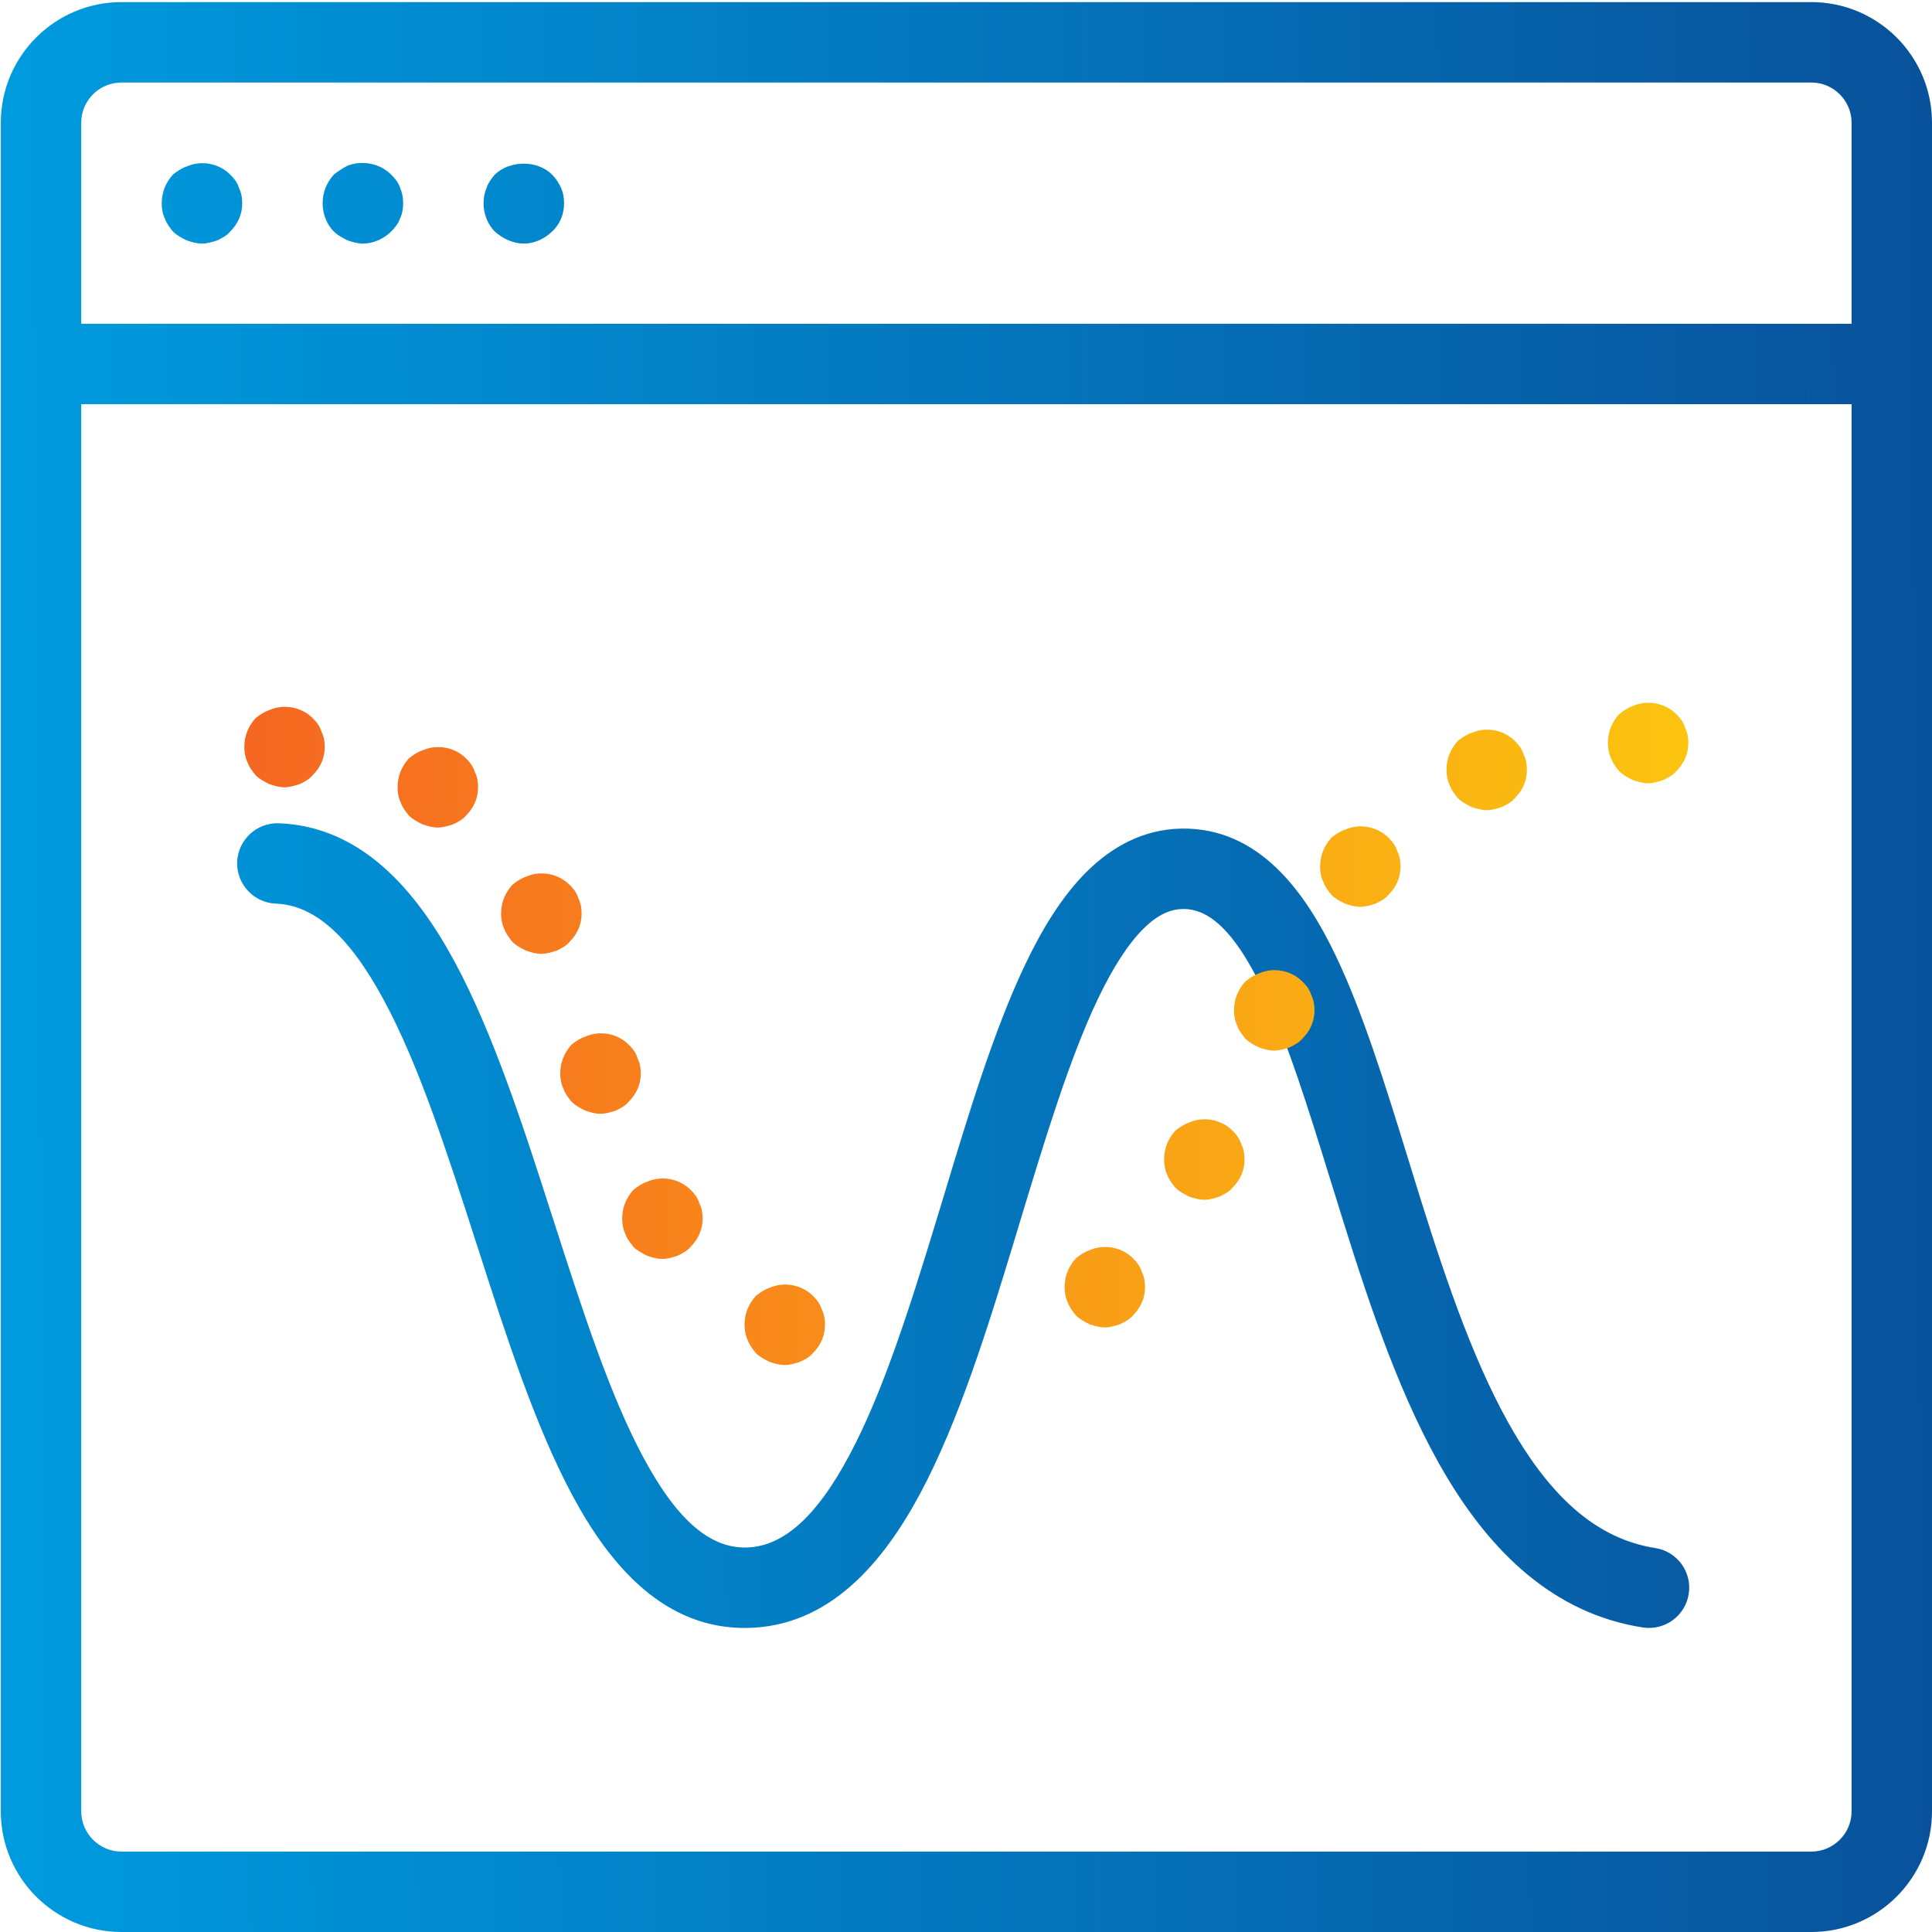
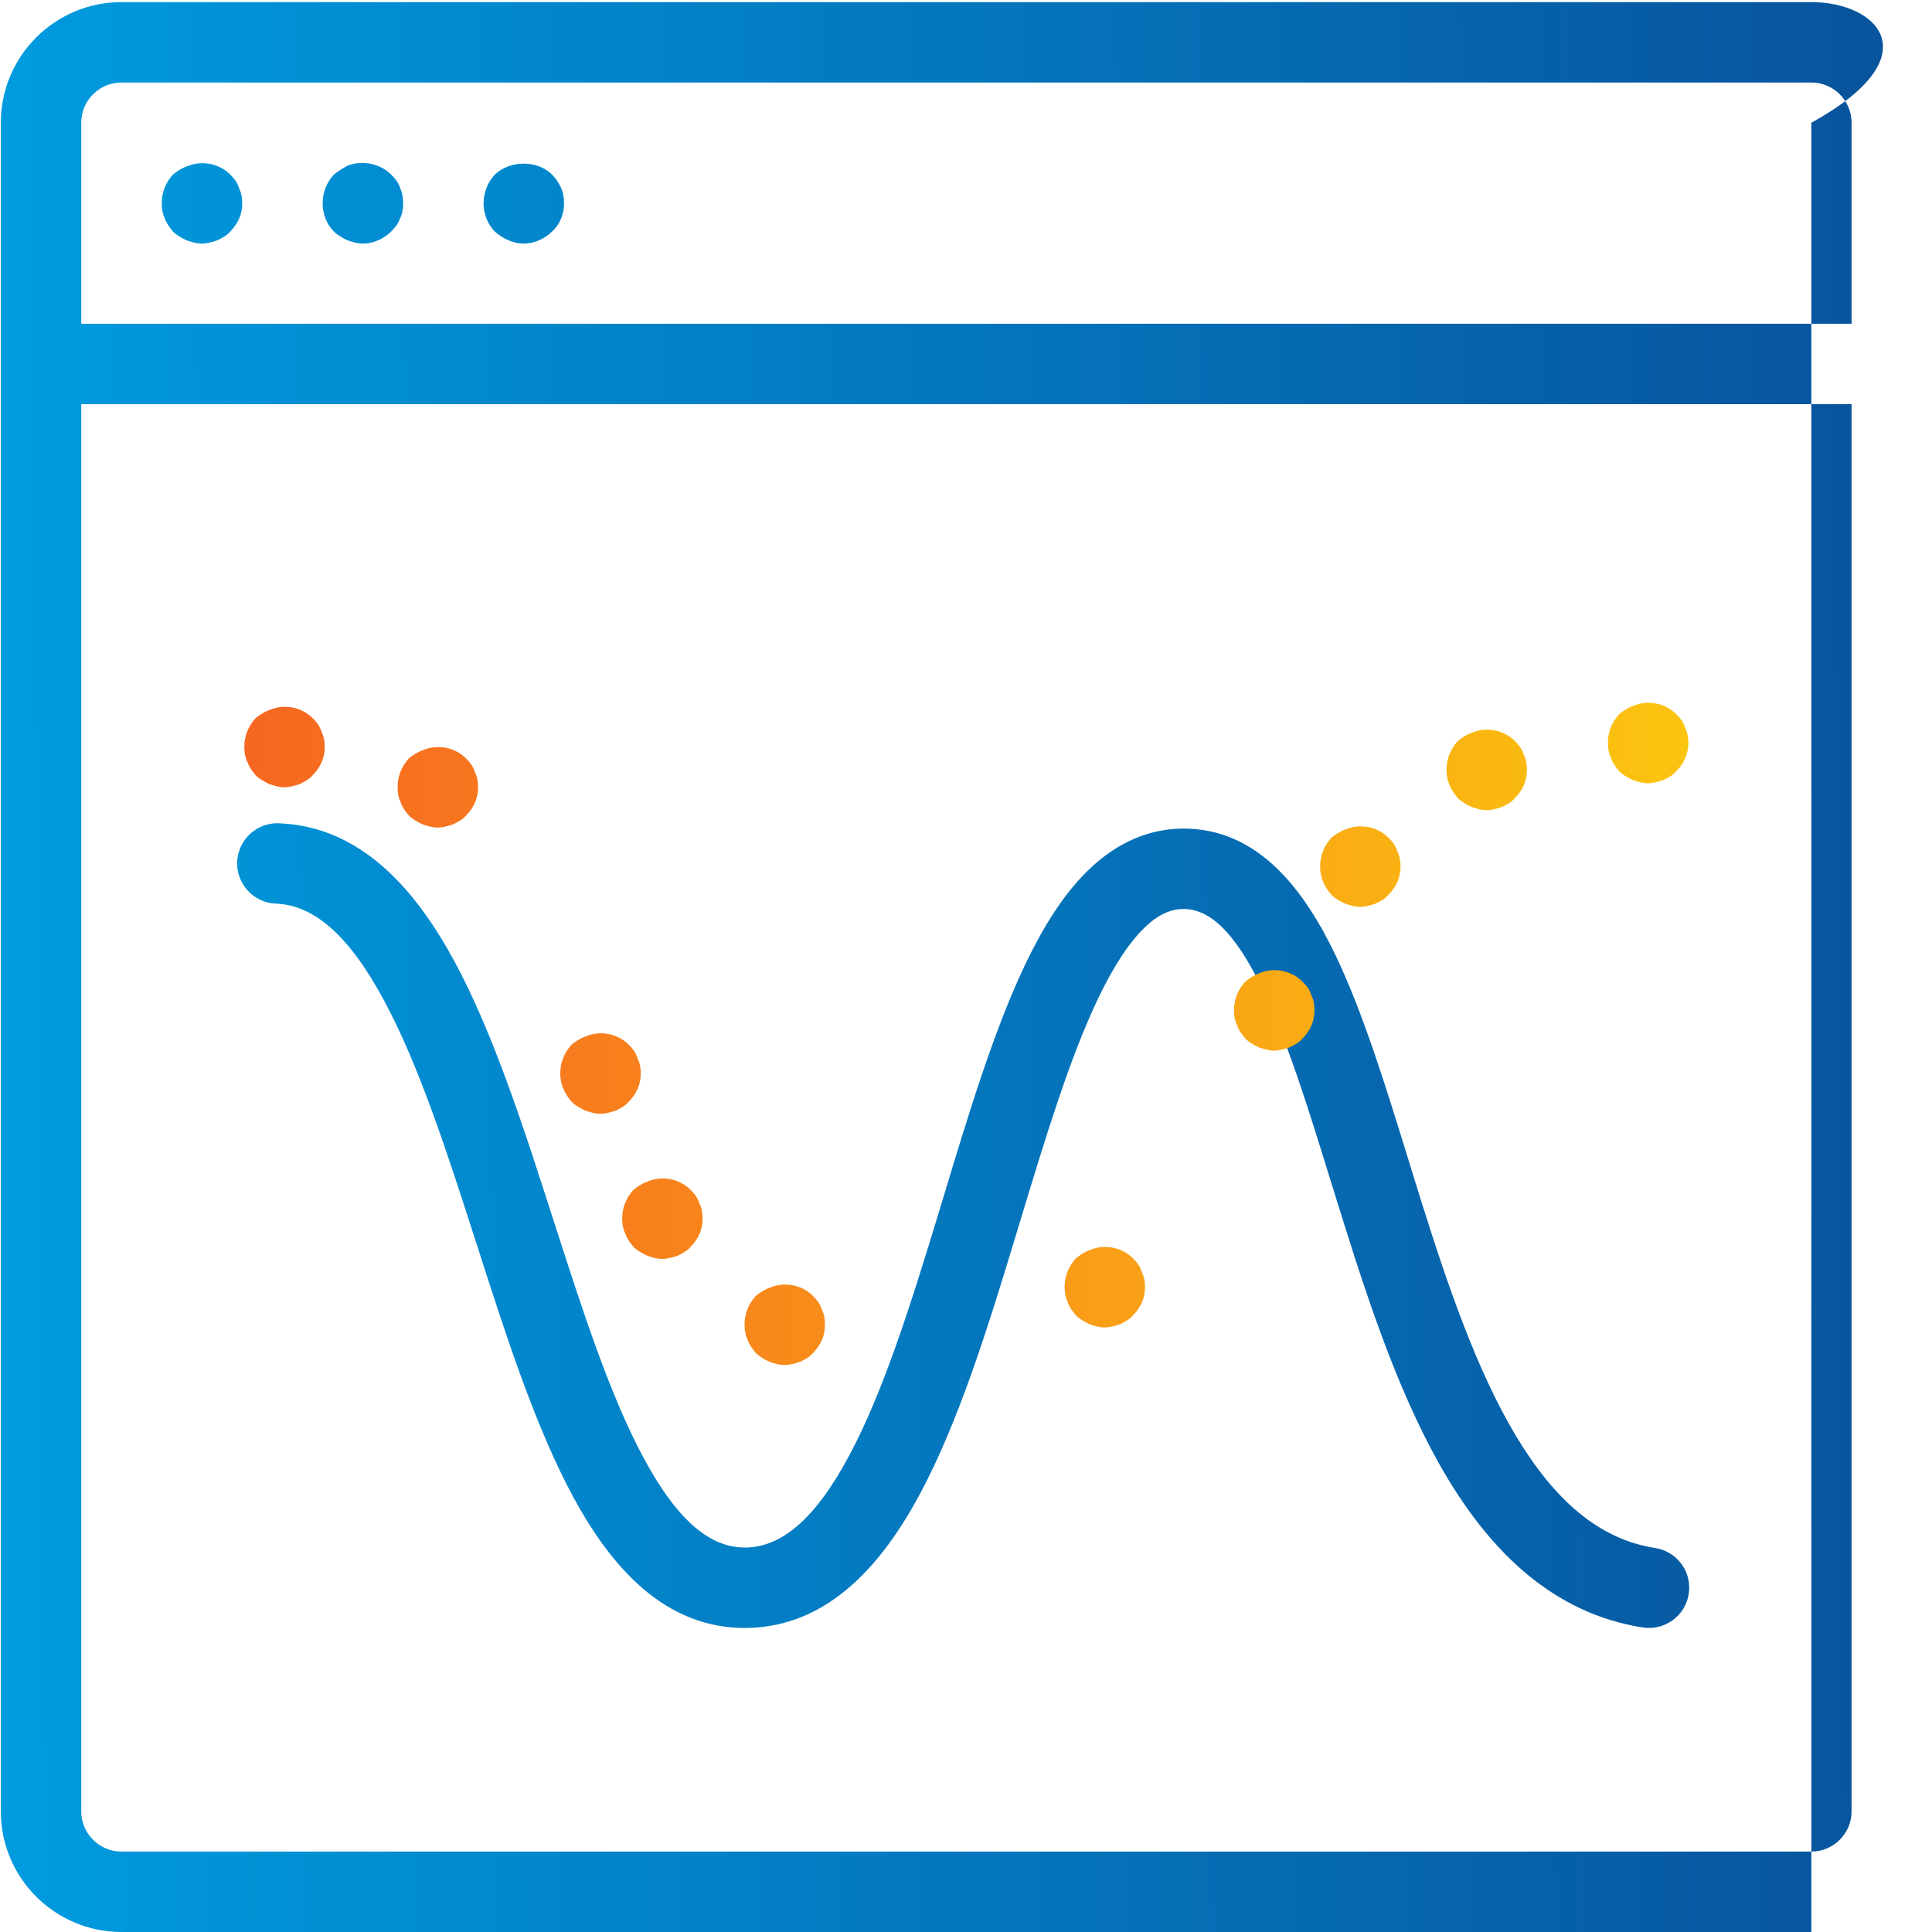
<svg xmlns="http://www.w3.org/2000/svg" width="24" height="24" viewBox="0 0 24 24" fill="none">
  <g clip-path="url(#clip0)">
-     <path d="M22.501 0.026H1.509C0.682 0.026 0.01 0.698 0.01 1.525V22.501C0.01 23.328 0.682 24 1.509 24H22.501C23.328 24 24 23.328 24 22.501V1.525C24 0.698 23.328 0.026 22.501 0.026ZM1.509 1.025H22.501C22.776 1.025 23.001 1.249 23.001 1.525V4.022H1.009V1.525C1.009 1.249 1.233 1.025 1.509 1.025ZM22.501 23.001H1.509C1.233 23.001 1.009 22.776 1.009 22.501V5.021H23.001V22.501C23.001 22.776 22.776 23.001 22.501 23.001Z" fill="url(#paint0_linear)" />
+     <path d="M22.501 0.026H1.509C0.682 0.026 0.01 0.698 0.01 1.525V22.501C0.01 23.328 0.682 24 1.509 24H22.501V1.525C24 0.698 23.328 0.026 22.501 0.026ZM1.509 1.025H22.501C22.776 1.025 23.001 1.249 23.001 1.525V4.022H1.009V1.525C1.009 1.249 1.233 1.025 1.509 1.025ZM22.501 23.001H1.509C1.233 23.001 1.009 22.776 1.009 22.501V5.021H23.001V22.501C23.001 22.776 22.776 23.001 22.501 23.001Z" fill="url(#paint0_linear)" />
    <path d="M2.149 2.877C2.199 2.926 2.259 2.957 2.319 2.986C2.379 3.006 2.439 3.026 2.509 3.026C2.569 3.026 2.639 3.006 2.699 2.986C2.759 2.957 2.819 2.926 2.859 2.877C2.959 2.777 3.009 2.657 3.009 2.527C3.009 2.457 2.999 2.397 2.969 2.337C2.949 2.268 2.909 2.217 2.859 2.168C2.719 2.028 2.499 1.988 2.319 2.068C2.259 2.088 2.199 2.128 2.149 2.168C2.059 2.268 2.009 2.387 2.009 2.527C2.009 2.587 2.019 2.657 2.049 2.717C2.069 2.777 2.109 2.826 2.149 2.877Z" fill="url(#paint1_linear)" />
    <path d="M4.318 2.986C4.378 3.006 4.438 3.026 4.508 3.026C4.638 3.026 4.768 2.966 4.858 2.877C4.908 2.826 4.948 2.777 4.968 2.717C4.998 2.657 5.008 2.587 5.008 2.527C5.008 2.457 4.998 2.397 4.968 2.327C4.948 2.268 4.908 2.217 4.858 2.168C4.718 2.028 4.498 1.988 4.318 2.058C4.258 2.088 4.198 2.128 4.148 2.168C4.058 2.268 4.008 2.387 4.008 2.527C4.008 2.657 4.058 2.787 4.148 2.877C4.198 2.926 4.258 2.957 4.318 2.986Z" fill="url(#paint2_linear)" />
    <path d="M6.507 3.026C6.637 3.026 6.767 2.966 6.857 2.877C6.957 2.787 7.007 2.657 7.007 2.527C7.007 2.457 6.997 2.397 6.967 2.327C6.937 2.268 6.907 2.217 6.857 2.168C6.677 1.988 6.337 1.988 6.147 2.168C6.107 2.217 6.067 2.268 6.047 2.327C6.018 2.397 6.007 2.457 6.007 2.527C6.007 2.657 6.058 2.787 6.147 2.877C6.247 2.966 6.377 3.026 6.507 3.026Z" fill="url(#paint3_linear)" />
    <path fill-rule="evenodd" clip-rule="evenodd" d="M2.946 10.707C2.957 10.431 3.19 10.216 3.465 10.227C4.497 10.267 5.174 11.069 5.65 11.951C6.133 12.849 6.509 14.017 6.863 15.12L6.868 15.134C7.233 16.27 7.576 17.335 7.999 18.118C8.433 18.922 8.843 19.231 9.267 19.224C9.701 19.216 10.121 18.885 10.552 18.076C10.971 17.291 11.307 16.228 11.648 15.107C11.672 15.026 11.697 14.944 11.722 14.863C12.03 13.843 12.348 12.793 12.736 11.98C12.946 11.54 13.193 11.133 13.498 10.83C13.81 10.52 14.203 10.3 14.681 10.293C15.643 10.281 16.217 11.082 16.597 11.88C16.932 12.583 17.212 13.487 17.49 14.388C17.541 14.554 17.592 14.719 17.643 14.883C17.984 15.97 18.343 17.018 18.826 17.828C19.308 18.634 19.861 19.121 20.561 19.23C20.834 19.272 21.021 19.528 20.978 19.8C20.936 20.073 20.68 20.259 20.407 20.217C19.287 20.042 18.521 19.266 17.968 18.34C17.417 17.416 17.028 16.262 16.69 15.182C16.635 15.007 16.581 14.834 16.529 14.665C16.249 13.76 15.995 12.941 15.694 12.309C15.32 11.524 14.995 11.288 14.695 11.292C14.542 11.294 14.384 11.358 14.203 11.538C14.015 11.725 13.826 12.016 13.638 12.41C13.285 13.151 12.988 14.13 12.671 15.175C12.649 15.249 12.627 15.323 12.604 15.397C12.27 16.498 11.908 17.659 11.434 18.547C10.972 19.412 10.304 20.205 9.284 20.223C8.255 20.24 7.583 19.452 7.119 18.592C6.65 17.724 6.282 16.579 5.932 15.488L5.916 15.44C5.552 14.306 5.203 13.229 4.769 12.425C4.326 11.601 3.89 11.243 3.426 11.225C3.151 11.214 2.936 10.982 2.946 10.707Z" fill="url(#paint4_linear)" />
    <path d="M3.175 9.63C3.225 9.68 3.285 9.71 3.345 9.74C3.405 9.76 3.465 9.78 3.534 9.78C3.594 9.78 3.664 9.76 3.724 9.74C3.784 9.71 3.844 9.68 3.884 9.63C3.984 9.53 4.034 9.41 4.034 9.28C4.034 9.21 4.024 9.15 3.994 9.09C3.974 9.021 3.934 8.97 3.884 8.921C3.744 8.781 3.525 8.741 3.345 8.821C3.285 8.841 3.225 8.881 3.175 8.921C3.085 9.021 3.035 9.14 3.035 9.28C3.035 9.34 3.045 9.41 3.075 9.47C3.095 9.53 3.135 9.58 3.175 9.63Z" fill="url(#paint5_linear)" />
-     <path d="M6.365 11.7C6.415 11.749 6.475 11.78 6.535 11.809C6.595 11.829 6.655 11.849 6.725 11.849C6.785 11.849 6.855 11.829 6.915 11.809C6.975 11.78 7.035 11.749 7.075 11.7C7.175 11.6 7.225 11.48 7.225 11.35C7.225 11.28 7.215 11.22 7.185 11.16C7.165 11.091 7.125 11.04 7.075 10.991C6.935 10.851 6.715 10.811 6.535 10.89C6.475 10.911 6.415 10.95 6.365 10.991C6.275 11.091 6.225 11.21 6.225 11.35C6.225 11.41 6.235 11.48 6.265 11.54C6.285 11.6 6.325 11.649 6.365 11.7Z" fill="url(#paint6_linear)" />
    <path d="M7.1 13.686C7.15 13.736 7.21 13.766 7.27 13.796C7.33 13.816 7.39 13.836 7.46 13.836C7.52 13.836 7.59 13.816 7.65 13.796C7.71 13.766 7.77 13.736 7.81 13.686C7.91 13.586 7.96 13.466 7.96 13.336C7.96 13.267 7.95 13.207 7.92 13.147C7.9 13.077 7.86 13.027 7.81 12.977C7.67 12.837 7.45 12.797 7.27 12.877C7.21 12.897 7.15 12.937 7.1 12.977C7.01 13.077 6.96 13.196 6.96 13.336C6.96 13.396 6.97 13.466 7 13.526C7.02 13.586 7.06 13.636 7.1 13.686Z" fill="url(#paint7_linear)" />
    <path d="M7.869 15.489C7.919 15.539 7.979 15.569 8.039 15.599C8.099 15.619 8.159 15.639 8.228 15.639C8.289 15.639 8.358 15.619 8.418 15.599C8.478 15.569 8.538 15.539 8.578 15.489C8.678 15.389 8.728 15.269 8.728 15.139C8.728 15.069 8.719 15.009 8.688 14.95C8.668 14.88 8.628 14.829 8.578 14.78C8.438 14.64 8.219 14.6 8.039 14.68C7.979 14.7 7.919 14.74 7.869 14.78C7.779 14.88 7.729 14.999 7.729 15.139C7.729 15.199 7.739 15.269 7.769 15.329C7.789 15.389 7.829 15.439 7.869 15.489Z" fill="url(#paint8_linear)" />
    <path d="M9.389 16.808C9.439 16.857 9.499 16.888 9.559 16.917C9.619 16.937 9.679 16.957 9.749 16.957C9.809 16.957 9.879 16.937 9.939 16.917C9.999 16.888 10.059 16.857 10.099 16.808C10.199 16.708 10.248 16.588 10.248 16.458C10.248 16.388 10.239 16.328 10.209 16.268C10.188 16.198 10.148 16.148 10.099 16.098C9.959 15.958 9.739 15.918 9.559 15.998C9.499 16.018 9.439 16.058 9.389 16.098C9.299 16.198 9.249 16.318 9.249 16.458C9.249 16.518 9.259 16.588 9.289 16.648C9.309 16.708 9.349 16.757 9.389 16.808Z" fill="url(#paint9_linear)" />
    <path d="M13.365 16.34C13.414 16.39 13.475 16.42 13.534 16.45C13.595 16.47 13.655 16.49 13.724 16.49C13.784 16.49 13.854 16.47 13.914 16.45C13.974 16.42 14.034 16.39 14.074 16.34C14.174 16.24 14.224 16.12 14.224 15.991C14.224 15.921 14.214 15.861 14.184 15.801C14.164 15.731 14.124 15.681 14.074 15.631C13.934 15.491 13.715 15.451 13.534 15.531C13.475 15.551 13.414 15.591 13.365 15.631C13.275 15.731 13.225 15.851 13.225 15.991C13.225 16.05 13.235 16.12 13.265 16.18C13.285 16.24 13.325 16.29 13.365 16.34Z" fill="url(#paint10_linear)" />
-     <path d="M14.601 14.754C14.651 14.804 14.711 14.834 14.771 14.864C14.831 14.884 14.891 14.904 14.96 14.904C15.021 14.904 15.09 14.884 15.15 14.864C15.21 14.834 15.271 14.804 15.31 14.754C15.411 14.655 15.46 14.534 15.46 14.405C15.46 14.335 15.451 14.275 15.42 14.215C15.4 14.145 15.36 14.095 15.31 14.045C15.17 13.905 14.951 13.865 14.771 13.945C14.711 13.965 14.651 14.005 14.601 14.045C14.511 14.145 14.461 14.265 14.461 14.405C14.461 14.465 14.471 14.534 14.501 14.595C14.521 14.655 14.561 14.704 14.601 14.754Z" fill="url(#paint11_linear)" />
    <path d="M15.47 12.902C15.519 12.951 15.579 12.982 15.639 13.011C15.699 13.031 15.759 13.051 15.829 13.051C15.889 13.051 15.959 13.031 16.019 13.011C16.079 12.982 16.139 12.951 16.179 12.902C16.279 12.802 16.329 12.682 16.329 12.552C16.329 12.482 16.319 12.422 16.289 12.362C16.269 12.292 16.229 12.242 16.179 12.193C16.039 12.053 15.819 12.012 15.639 12.092C15.579 12.113 15.519 12.152 15.47 12.193C15.38 12.292 15.329 12.412 15.329 12.552C15.329 12.612 15.34 12.682 15.37 12.742C15.389 12.802 15.43 12.851 15.47 12.902Z" fill="url(#paint12_linear)" />
    <path d="M16.539 11.116C16.588 11.165 16.648 11.196 16.709 11.225C16.768 11.245 16.829 11.265 16.898 11.265C16.958 11.265 17.028 11.245 17.088 11.225C17.148 11.196 17.208 11.165 17.248 11.116C17.348 11.016 17.398 10.896 17.398 10.766C17.398 10.696 17.388 10.636 17.358 10.576C17.338 10.507 17.298 10.456 17.248 10.406C17.108 10.267 16.889 10.226 16.709 10.306C16.648 10.326 16.588 10.367 16.539 10.406C16.449 10.507 16.399 10.626 16.399 10.766C16.399 10.826 16.409 10.896 16.439 10.956C16.459 11.016 16.499 11.065 16.539 11.116Z" fill="url(#paint13_linear)" />
    <path d="M18.109 9.914C18.159 9.964 18.219 9.994 18.279 10.024C18.339 10.044 18.399 10.064 18.469 10.064C18.529 10.064 18.599 10.044 18.659 10.024C18.719 9.994 18.779 9.964 18.819 9.914C18.919 9.814 18.968 9.694 18.968 9.564C18.968 9.495 18.959 9.435 18.928 9.375C18.908 9.305 18.868 9.255 18.819 9.205C18.679 9.065 18.459 9.025 18.279 9.105C18.219 9.125 18.159 9.165 18.109 9.205C18.019 9.305 17.969 9.424 17.969 9.564C17.969 9.624 17.979 9.694 18.009 9.754C18.029 9.814 18.069 9.864 18.109 9.914Z" fill="url(#paint14_linear)" />
    <path d="M20.114 9.58C20.163 9.63 20.223 9.66 20.283 9.69C20.343 9.71 20.404 9.73 20.473 9.73C20.533 9.73 20.603 9.71 20.663 9.69C20.723 9.66 20.783 9.63 20.823 9.58C20.923 9.48 20.973 9.36 20.973 9.23C20.973 9.161 20.963 9.101 20.933 9.041C20.913 8.971 20.873 8.921 20.823 8.871C20.683 8.731 20.463 8.691 20.283 8.771C20.223 8.791 20.163 8.831 20.114 8.871C20.024 8.971 19.974 9.09 19.974 9.23C19.974 9.29 19.984 9.36 20.014 9.42C20.034 9.48 20.073 9.53 20.114 9.58Z" fill="url(#paint15_linear)" />
    <path d="M5.079 10.131C5.129 10.18 5.189 10.211 5.249 10.24C5.309 10.26 5.369 10.28 5.439 10.28C5.499 10.28 5.569 10.26 5.629 10.24C5.689 10.211 5.749 10.18 5.789 10.131C5.889 10.031 5.939 9.911 5.939 9.781C5.939 9.711 5.929 9.651 5.899 9.591C5.878 9.521 5.838 9.471 5.789 9.421C5.649 9.281 5.429 9.241 5.249 9.321C5.189 9.341 5.129 9.381 5.079 9.421C4.989 9.521 4.939 9.641 4.939 9.781C4.939 9.841 4.949 9.911 4.979 9.971C4.999 10.031 5.039 10.08 5.079 10.131Z" fill="url(#paint16_linear)" />
  </g>
  <defs>
    <linearGradient id="paint0_linear" x1="0.01" y1="13.725" x2="24.012" y2="13.542" gradientUnits="userSpaceOnUse">
      <stop stop-color="#009BDF" />
      <stop offset="1" stop-color="#08529B" />
    </linearGradient>
    <linearGradient id="paint1_linear" x1="0.01" y1="13.725" x2="24.012" y2="13.542" gradientUnits="userSpaceOnUse">
      <stop stop-color="#009BDF" />
      <stop offset="1" stop-color="#08529B" />
    </linearGradient>
    <linearGradient id="paint2_linear" x1="0.01" y1="13.725" x2="24.012" y2="13.542" gradientUnits="userSpaceOnUse">
      <stop stop-color="#009BDF" />
      <stop offset="1" stop-color="#08529B" />
    </linearGradient>
    <linearGradient id="paint3_linear" x1="0.01" y1="13.725" x2="24.012" y2="13.542" gradientUnits="userSpaceOnUse">
      <stop stop-color="#009BDF" />
      <stop offset="1" stop-color="#08529B" />
    </linearGradient>
    <linearGradient id="paint4_linear" x1="0.01" y1="13.725" x2="24.012" y2="13.542" gradientUnits="userSpaceOnUse">
      <stop stop-color="#009BDF" />
      <stop offset="1" stop-color="#08529B" />
    </linearGradient>
    <linearGradient id="paint5_linear" x1="20.973" y1="12.844" x2="3.035" y2="12.844" gradientUnits="userSpaceOnUse">
      <stop stop-color="#FBC40F" />
      <stop offset="1" stop-color="#F66721" />
    </linearGradient>
    <linearGradient id="paint6_linear" x1="20.973" y1="12.844" x2="3.035" y2="12.844" gradientUnits="userSpaceOnUse">
      <stop stop-color="#FBC40F" />
      <stop offset="1" stop-color="#F66721" />
    </linearGradient>
    <linearGradient id="paint7_linear" x1="20.973" y1="12.844" x2="3.035" y2="12.844" gradientUnits="userSpaceOnUse">
      <stop stop-color="#FBC40F" />
      <stop offset="1" stop-color="#F66721" />
    </linearGradient>
    <linearGradient id="paint8_linear" x1="20.973" y1="12.844" x2="3.035" y2="12.844" gradientUnits="userSpaceOnUse">
      <stop stop-color="#FBC40F" />
      <stop offset="1" stop-color="#F66721" />
    </linearGradient>
    <linearGradient id="paint9_linear" x1="20.973" y1="12.844" x2="3.035" y2="12.844" gradientUnits="userSpaceOnUse">
      <stop stop-color="#FBC40F" />
      <stop offset="1" stop-color="#F66721" />
    </linearGradient>
    <linearGradient id="paint10_linear" x1="20.973" y1="12.844" x2="3.035" y2="12.844" gradientUnits="userSpaceOnUse">
      <stop stop-color="#FBC40F" />
      <stop offset="1" stop-color="#F66721" />
    </linearGradient>
    <linearGradient id="paint11_linear" x1="20.973" y1="12.844" x2="3.035" y2="12.844" gradientUnits="userSpaceOnUse">
      <stop stop-color="#FBC40F" />
      <stop offset="1" stop-color="#F66721" />
    </linearGradient>
    <linearGradient id="paint12_linear" x1="20.973" y1="12.844" x2="3.035" y2="12.844" gradientUnits="userSpaceOnUse">
      <stop stop-color="#FBC40F" />
      <stop offset="1" stop-color="#F66721" />
    </linearGradient>
    <linearGradient id="paint13_linear" x1="20.973" y1="12.844" x2="3.035" y2="12.844" gradientUnits="userSpaceOnUse">
      <stop stop-color="#FBC40F" />
      <stop offset="1" stop-color="#F66721" />
    </linearGradient>
    <linearGradient id="paint14_linear" x1="20.973" y1="12.844" x2="3.035" y2="12.844" gradientUnits="userSpaceOnUse">
      <stop stop-color="#FBC40F" />
      <stop offset="1" stop-color="#F66721" />
    </linearGradient>
    <linearGradient id="paint15_linear" x1="20.973" y1="12.844" x2="3.035" y2="12.844" gradientUnits="userSpaceOnUse">
      <stop stop-color="#FBC40F" />
      <stop offset="1" stop-color="#F66721" />
    </linearGradient>
    <linearGradient id="paint16_linear" x1="20.973" y1="12.844" x2="3.035" y2="12.844" gradientUnits="userSpaceOnUse">
      <stop stop-color="#FBC40F" />
      <stop offset="1" stop-color="#F66721" />
    </linearGradient>
    <clipPath id="clip0">
      <rect width="24" height="24" fill="white" />
    </clipPath>
  </defs>
</svg>